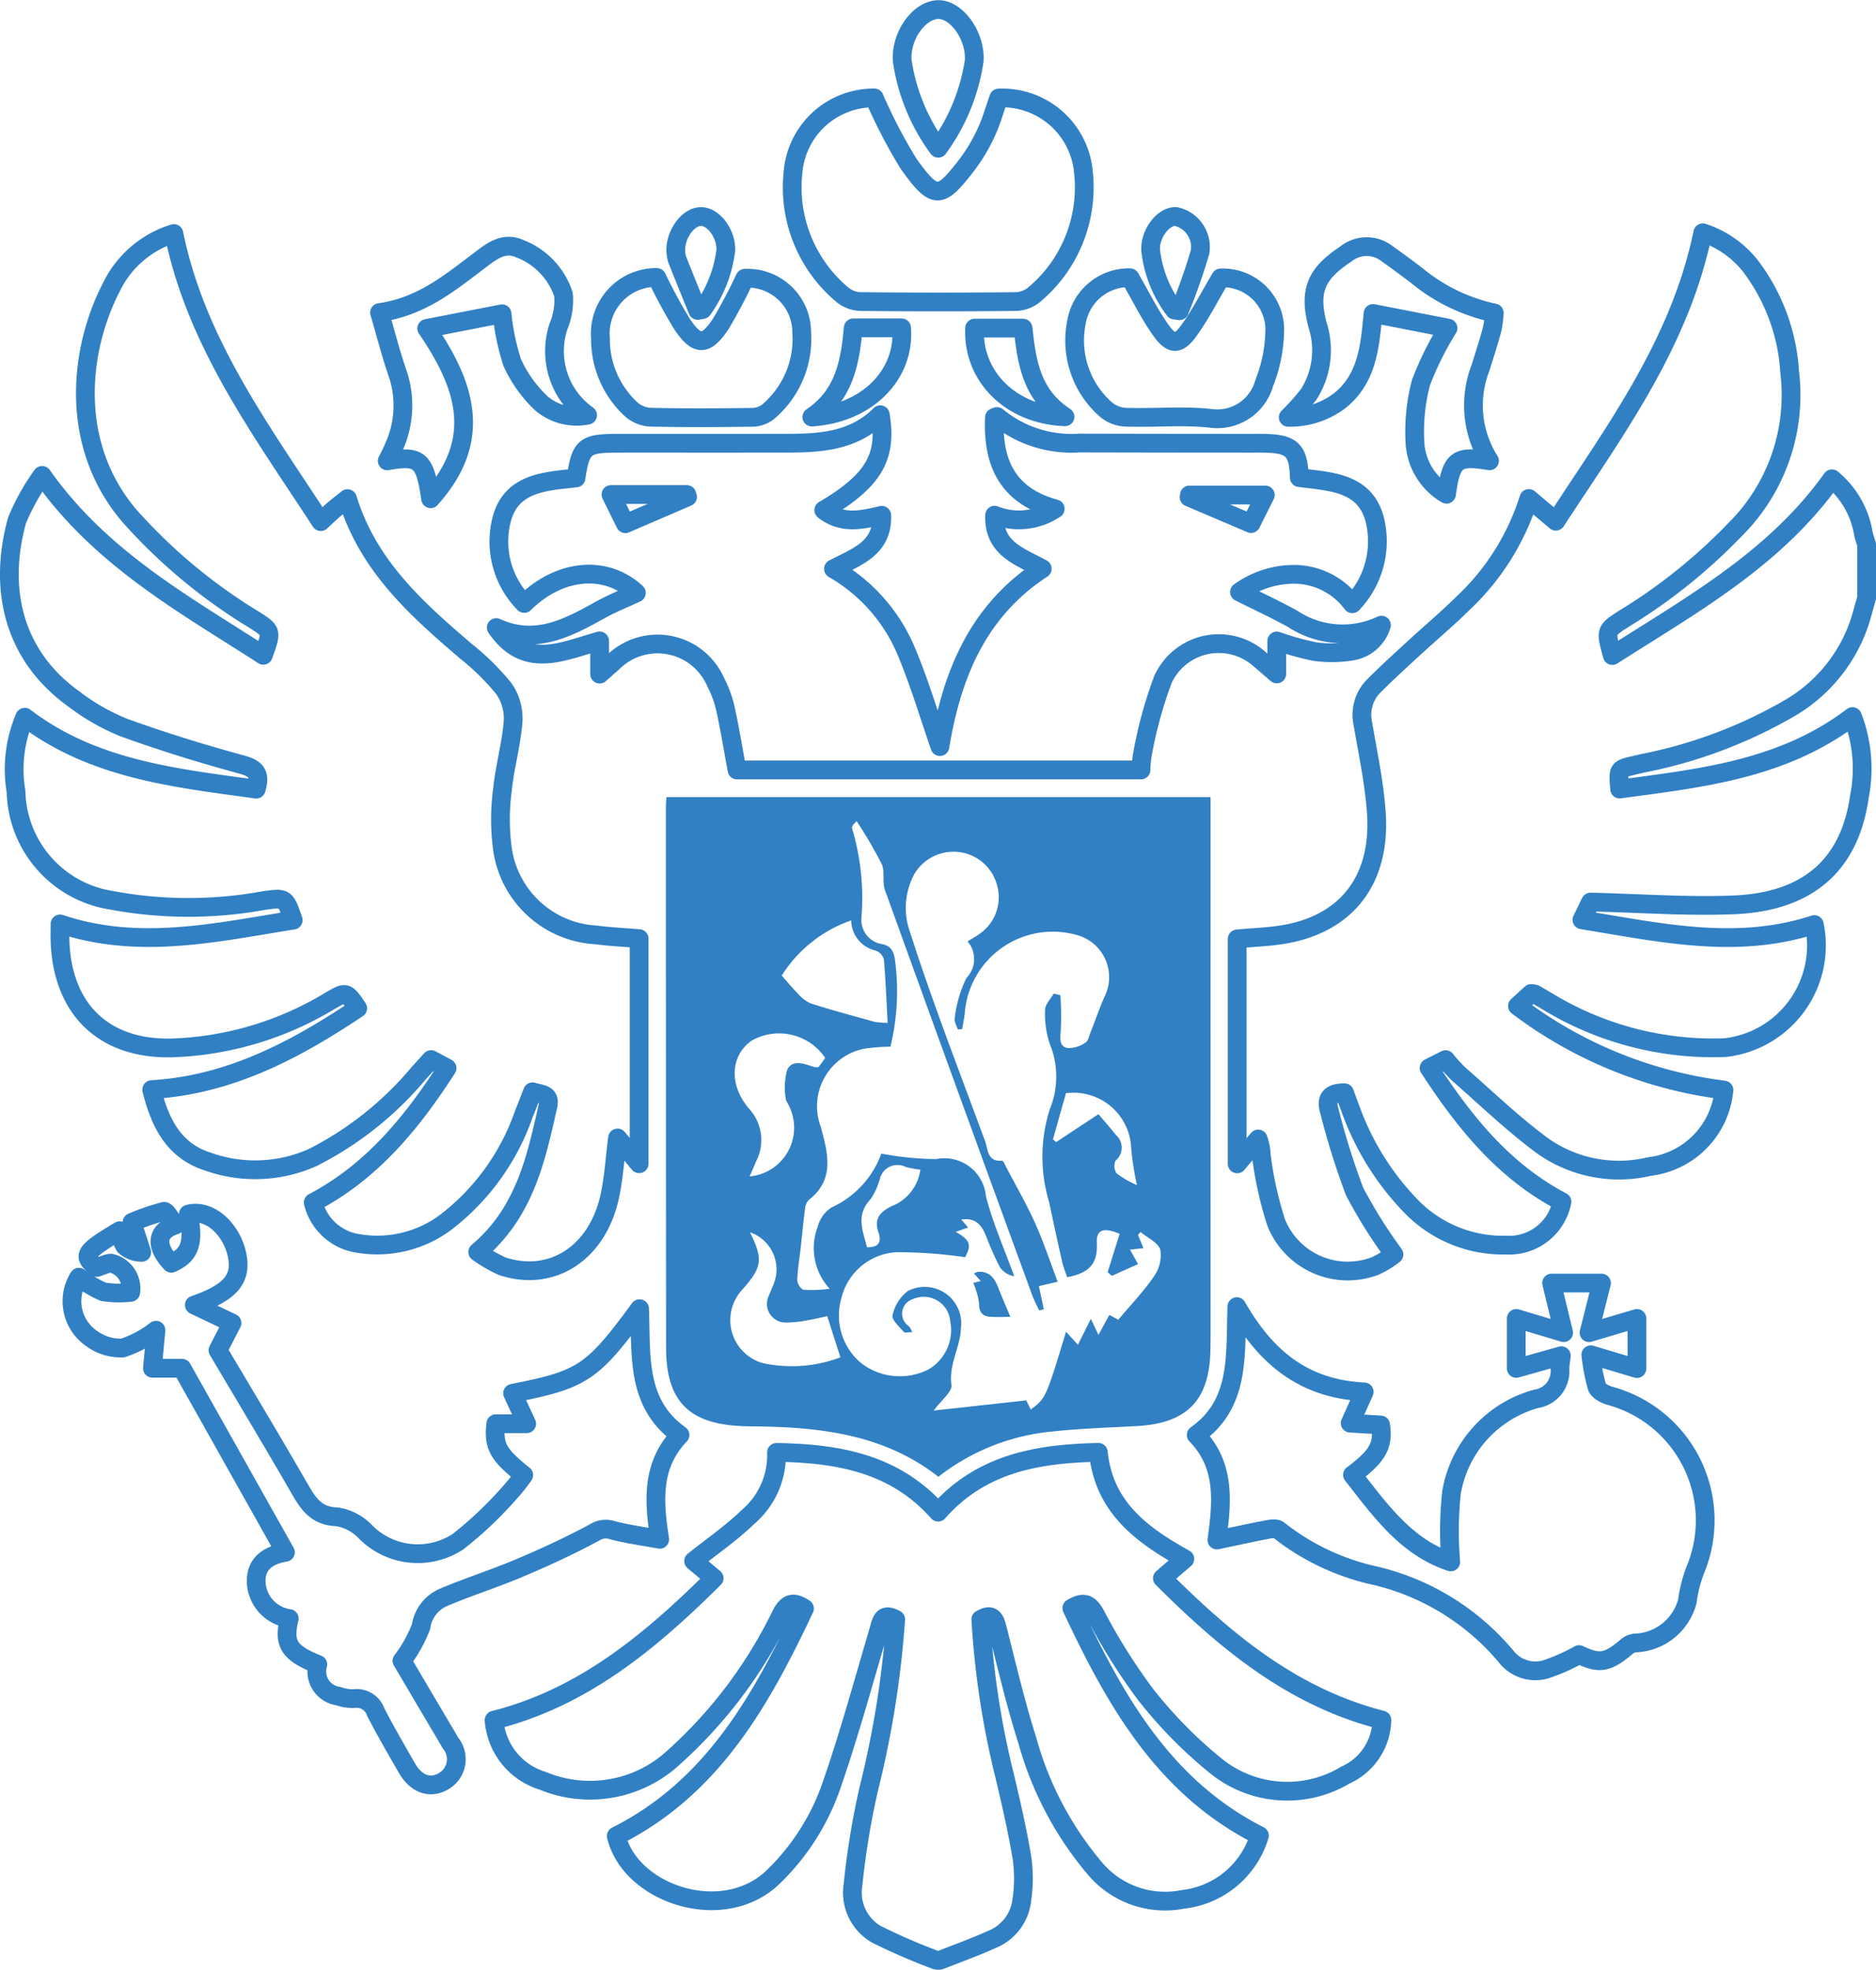
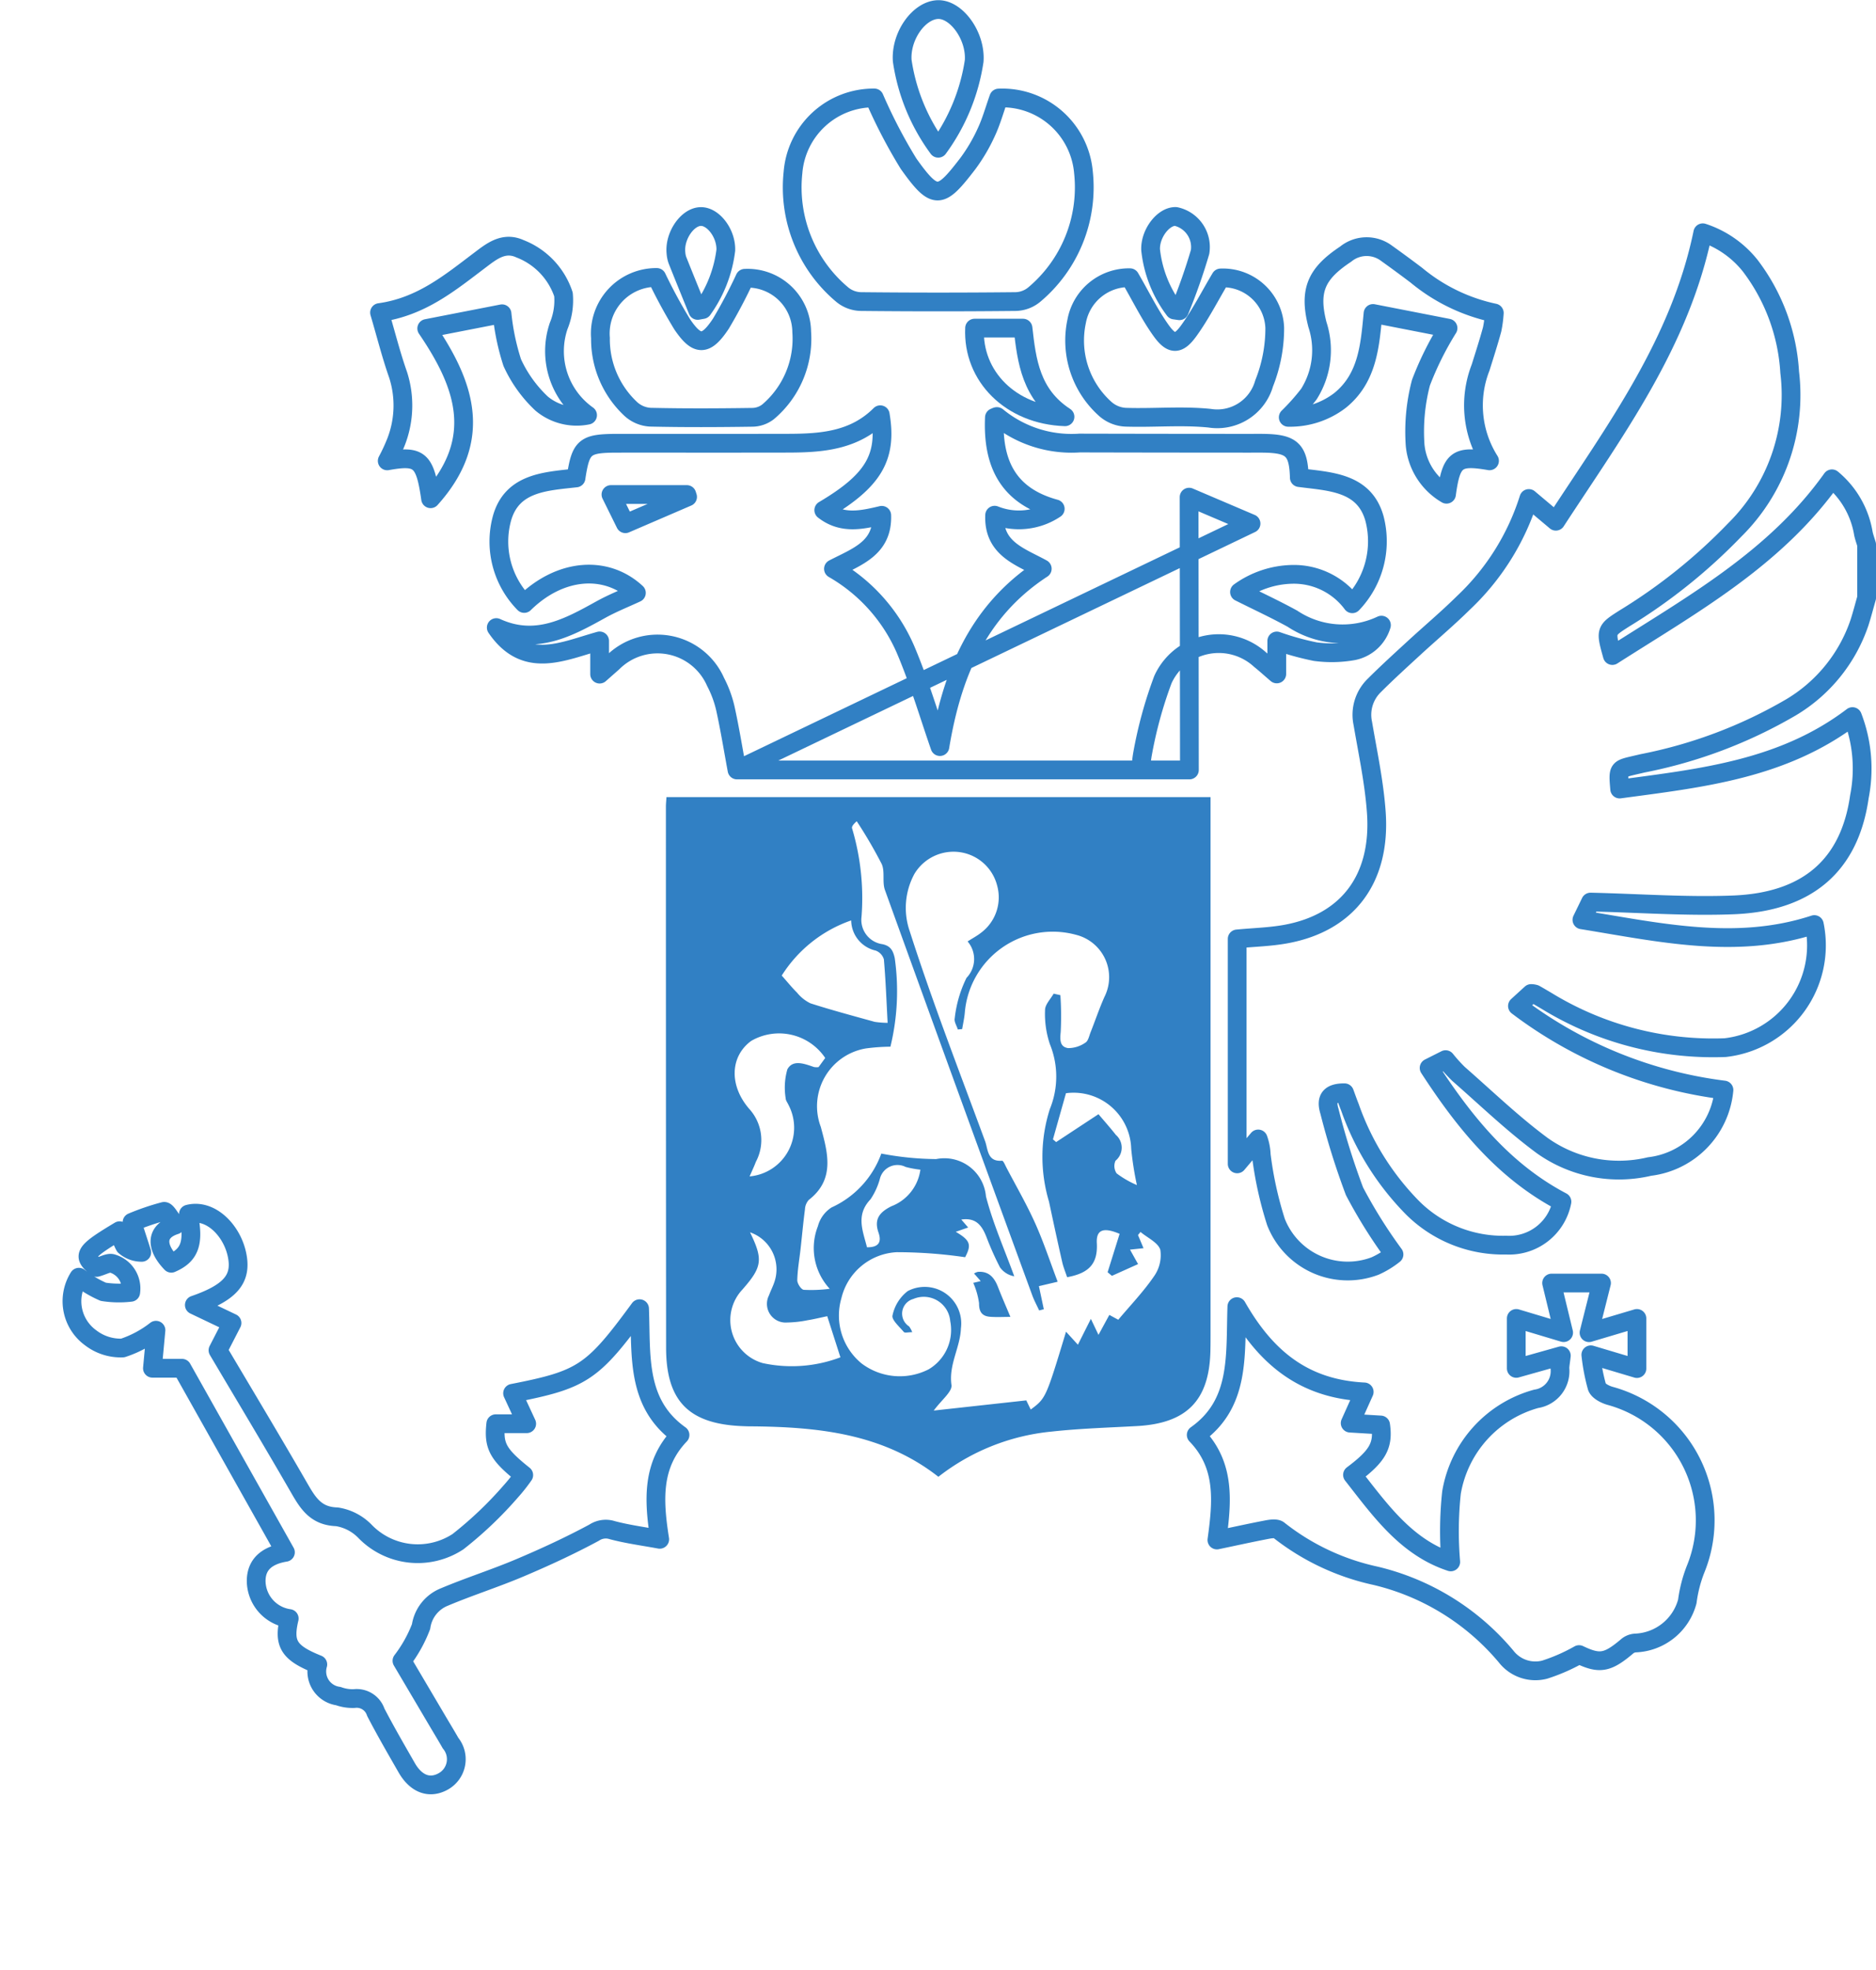
<svg xmlns="http://www.w3.org/2000/svg" id="Слой_1" data-name="Слой 1" width="150.057" height="157.5" viewBox="0 0 100.057 105">
  <defs>
    <style>
      .cls-1 {
        fill: none;
        stroke: #3180c4;
        stroke-linejoin: round;
      }

      .cls-2 {
        fill: #3180c4;
      }
    </style>
  </defs>
  <title>ico</title>
  <g>
    <path class="cls-1" d="M99.557,31.859c-.128.448-.244.899-.387,1.342a8.373,8.373,0,0,1-3.646,4.497A25.286,25.286,0,0,1,87.609,40.683c-.153.037-.307.071-.46.107-.855.201-.855.201-.764,1.263,4.341-.584,8.697-1.039,12.417-3.862a7.707,7.707,0,0,1,.37,4.267c-.516,3.642-2.744,5.613-6.717,5.771-2.481.099-4.972-.088-7.623-.15l-.46.946c4.174.678,8.251,1.609,12.396.253a5.486,5.486,0,0,1-4.758,6.561A17.012,17.012,0,0,1,82.475,53.34c-.204-.119-.406-.241-.612-.355a.741.741,0,0,0-.2-.031l-.729.665a22.97,22.97,0,0,0,11.014,4.48A4.526,4.526,0,0,1,87.977,62.177a7.057,7.057,0,0,1-5.714-1.111c-1.576-1.162-2.996-2.535-4.474-3.827a8.458,8.458,0,0,1-.687-.76l-.88.443c1.889,2.907,3.997,5.509,7.085,7.132a2.865,2.865,0,0,1-2.97,2.313,6.839,6.839,0,0,1-4.99-1.983,14.454,14.454,0,0,1-3.35-5.368c-.104-.262-.197-.528-.287-.771-.764-.006-1.013.306-.805.982a39.925,39.925,0,0,0,1.337,4.269,26.423,26.423,0,0,0,2.107,3.368,4.631,4.631,0,0,1-1.011.617,4.11,4.11,0,0,1-5.282-2.342,19.531,19.531,0,0,1-.787-3.585,2.789,2.789,0,0,0-.163-.846l-1.121,1.327v-11.992c.892-.085,1.759-.104,2.602-.259,3.297-.605,5.071-2.946,4.819-6.49-.113-1.59-.452-3.166-.721-4.743a2.18,2.18,0,0,1,.616-2.022c.686-.686,1.407-1.34,2.121-1.997.87-.801,1.777-1.562,2.618-2.392A13.022,13.022,0,0,0,81.541,26.565l1.44,1.211C86.131,22.945,89.599,18.301,90.818,12.399a5.362,5.362,0,0,1,2.535,1.761,10.387,10.387,0,0,1,2.1,5.673,10.106,10.106,0,0,1-2.932,8.409,29.47,29.47,0,0,1-5.887,4.719c-1.009.645-1.012.64-.639,1.975,4.266-2.722,8.679-5.163,11.712-9.421A4.796,4.796,0,0,1,99.385,28.436c.044.198.114.389.172.584Z" />
-     <path class="cls-1" d="M9.274,12.438c1.185,5.833,4.66,10.483,7.834,15.358.267-.246.469-.443.683-.627.213-.183.437-.354.742-.598,1.095,3.583,3.682,5.882,6.327,8.143a13.088,13.088,0,0,1,2.012,1.986,2.763,2.763,0,0,1,.496,1.727c-.091,1.224-.443,2.427-.568,3.651a11.897,11.897,0,0,0-.017,3.053,5.334,5.334,0,0,0,4.978,4.697c.752.097,1.512.133,2.327.201V62.028l-1.151-1.373c-.15,1.145-.203,2.191-.434,3.195-.684,2.98-3.105,4.508-5.72,3.641a7.473,7.473,0,0,1-1.303-.758c2.502-2.107,3.104-4.948,3.744-7.774.151-.669-.361-.617-.821-.766-.152.388-.294.771-.451,1.148a12.404,12.404,0,0,1-4.169,5.802,6.117,6.117,0,0,1-4.851,1.104,2.898,2.898,0,0,1-2.226-2.151c3.125-1.641,5.25-4.237,7.139-7.165l-.852-.456c-.226.248-.449.494-.672.739a17.896,17.896,0,0,1-5.635,4.479,7.514,7.514,0,0,1-5.609.218c-1.812-.579-2.546-2.058-2.986-3.834,4.157-.247,7.644-2.102,10.987-4.335-.613-.905-.612-.903-1.507-.38a17.368,17.368,0,0,1-8.361,2.491c-3.632.105-5.873-2.02-6.008-5.676-.011-.287-.001-.575-.001-.933,4.199,1.405,8.301.458,12.437-.202-.423-1.232-.419-1.204-1.615-1.035A22.316,22.316,0,0,1,5.949,47.984a6.01,6.01,0,0,1-5.094-5.801,7.067,7.067,0,0,1,.467-3.958C4.974,41.011,9.335,41.46,13.666,42.059c.241-.814-.007-1.102-.772-1.31-2.121-.578-4.229-1.225-6.295-1.976A11.371,11.371,0,0,1,3.944,37.256C.549,34.821-.045,31.16.911,27.724A11.832,11.832,0,0,1,2.247,25.334C5.371,29.762,9.804,32.189,14.044,34.923c.466-1.293.462-1.288-.496-1.899a29.079,29.079,0,0,1-6.635-5.523c-3.286-3.843-2.674-8.921-.97-12.207A5.495,5.495,0,0,1,9.274,12.438Z" />
-     <path class="cls-1" d="M47.772,86.319c-.693-.37-.753.065-.893.541-.828,2.813-1.603,5.647-2.566,8.414a12.42,12.42,0,0,1-3.035,4.738c-2.649,2.628-7.659.978-8.409-2.145,5.11-2.559,7.713-7.202,10.039-12.129-.585-.392-.914-.302-1.239.314a24.681,24.681,0,0,1-5.684,7.577,6.578,6.578,0,0,1-7.046,1.291,3.665,3.665,0,0,1-2.587-3.229c4.759-1.201,8.337-4.194,11.737-7.566l-1.094-.917c1.005-.803,2.036-1.51,2.92-2.368a4.321,4.321,0,0,0,1.5-3.423c3.268.053,6.302.571,8.622,3.185,2.308-2.621,5.338-3.118,8.545-3.187.29,2.892,2.262,4.378,4.612,5.68L61.997,84.125c3.361,3.348,6.925,6.337,11.705,7.558a3.283,3.283,0,0,1-1.938,2.932,6.038,6.038,0,0,1-6.83-.417,23.728,23.728,0,0,1-3.851-3.899,31.531,31.531,0,0,1-2.671-4.262c-.333-.587-.644-.67-1.245-.318,2.304,4.908,4.898,9.542,10.004,12.127a4.811,4.811,0,0,1-4.082,3.398,4.892,4.892,0,0,1-4.682-1.635,17.96,17.96,0,0,1-3.615-6.839c-.628-1.971-1.098-3.993-1.608-6-.129-.51-.294-.781-.872-.451a45.606,45.606,0,0,0,1.278,8.369c.344,1.454.681,2.914.924,4.387a7.909,7.909,0,0,1-.013,2.19,2.573,2.573,0,0,1-1.585,2.11c-.884.398-1.797.729-2.7,1.083a.44.44,0,0,1-.295.025,33.109,33.109,0,0,1-3.169-1.372,2.566,2.566,0,0,1-1.257-2.634,42.135,42.135,0,0,1,.838-5.11A52.133,52.133,0,0,0,47.772,86.319Z" />
-     <path class="cls-1" d="M39.308,41.037c-.212-1.142-.387-2.227-.624-3.298a5.866,5.866,0,0,0-.519-1.397,3.381,3.381,0,0,0-5.487-1.029c-.19.166-.378.333-.697.614v-1.77c-1.991.556-3.968,1.552-5.512-.711,2.102.962,3.836.006,5.581-.96.614-.34,1.272-.6,1.892-.889-1.62-1.503-4.075-1.311-5.983.563a4.707,4.707,0,0,1-1.195-4.504c.524-1.946,2.337-2.003,3.958-2.187.256-1.686.45-1.848,2.239-1.849,3.022-.002,6.045.004,9.067-.003,1.777-.004,3.526-.124,4.921-1.517.384,2.268-.369,3.523-3.013,5.086.976.764,2.014.529,3.092.275.059,1.754-1.308,2.197-2.575,2.853a9.155,9.155,0,0,1,3.843,4.3c.738,1.736,1.27,3.559,1.835,5.176.606-3.639,1.903-7.159,5.458-9.481-1.174-.648-2.614-1.065-2.54-2.854a3.485,3.485,0,0,0,3.232-.34c-2.6-.706-3.346-2.526-3.244-4.868.059-.021.128-.064.145-.048a6.24,6.24,0,0,0,4.396,1.409q4.533.011,9.067.012c.263 0.0.526-.004.788.001,1.476.026,1.825.36,1.866,1.83,1.619.214,3.48.229,4.016,2.207a4.813,4.813,0,0,1-1.19,4.518,3.88,3.88,0,0,0-3.226-1.567,4.985,4.985,0,0,0-2.79.941c.958.48,1.907.92,2.822,1.422a4.845,4.845,0,0,0,4.749.344A1.971,1.971,0,0,1,72.159,34.69a6.562,6.562,0,0,1-2.009.039A15.046,15.046,0,0,1,68.097,34.16v1.757c-.378-.324-.622-.547-.88-.753a3.272,3.272,0,0,0-5.193,1.055,22.689,22.689,0,0,0-1.092,3.992,5.453,5.453,0,0,0-.077.825ZM67.486,26.379H63.437L63.421,26.493,66.724,27.901ZM33.354,27.909,36.672,26.48l-.04-.127h-4.046Z" />
+     <path class="cls-1" d="M39.308,41.037c-.212-1.142-.387-2.227-.624-3.298a5.866,5.866,0,0,0-.519-1.397,3.381,3.381,0,0,0-5.487-1.029c-.19.166-.378.333-.697.614v-1.77c-1.991.556-3.968,1.552-5.512-.711,2.102.962,3.836.006,5.581-.96.614-.34,1.272-.6,1.892-.889-1.62-1.503-4.075-1.311-5.983.563a4.707,4.707,0,0,1-1.195-4.504c.524-1.946,2.337-2.003,3.958-2.187.256-1.686.45-1.848,2.239-1.849,3.022-.002,6.045.004,9.067-.003,1.777-.004,3.526-.124,4.921-1.517.384,2.268-.369,3.523-3.013,5.086.976.764,2.014.529,3.092.275.059,1.754-1.308,2.197-2.575,2.853a9.155,9.155,0,0,1,3.843,4.3c.738,1.736,1.27,3.559,1.835,5.176.606-3.639,1.903-7.159,5.458-9.481-1.174-.648-2.614-1.065-2.54-2.854a3.485,3.485,0,0,0,3.232-.34c-2.6-.706-3.346-2.526-3.244-4.868.059-.021.128-.064.145-.048a6.24,6.24,0,0,0,4.396,1.409q4.533.011,9.067.012c.263 0.0.526-.004.788.001,1.476.026,1.825.36,1.866,1.83,1.619.214,3.48.229,4.016,2.207a4.813,4.813,0,0,1-1.19,4.518,3.88,3.88,0,0,0-3.226-1.567,4.985,4.985,0,0,0-2.79.941c.958.48,1.907.92,2.822,1.422a4.845,4.845,0,0,0,4.749.344A1.971,1.971,0,0,1,72.159,34.69a6.562,6.562,0,0,1-2.009.039A15.046,15.046,0,0,1,68.097,34.16v1.757c-.378-.324-.622-.547-.88-.753a3.272,3.272,0,0,0-5.193,1.055,22.689,22.689,0,0,0-1.092,3.992,5.453,5.453,0,0,0-.077.825ZH63.437L63.421,26.493,66.724,27.901ZM33.354,27.909,36.672,26.48l-.04-.127h-4.046Z" />
    <path class="cls-1" d="M77.376,83.254a19.379,19.379,0,0,1,.04-3.694,6.264,6.264,0,0,1,4.518-4.999,1.49,1.49,0,0,0,1.265-1.626c.001-.154.033-.307.075-.673l-2.403.676V70.275l2.526.757-.641-2.643h2.661L84.751,71.035l2.555-.76v2.673l-2.459-.734a10.53,10.53,0,0,0,.329,1.717c.081.217.433.395.697.471A6.879,6.879,0,0,1,90.43,83.656a7.261,7.261,0,0,0-.437,1.707,2.986,2.986,0,0,1-2.773,2.215.754.754,0,0,0-.462.199c-1.04.874-1.455.933-2.538.418a9.76,9.76,0,0,1-1.836.804,1.977,1.977,0,0,1-2.053-.698,13.004,13.004,0,0,0-6.971-4.308A12.647,12.647,0,0,1,68.202,81.56c-.122-.107-.416-.066-.618-.028-.864.165-1.724.355-2.68.555.288-2.091.45-3.996-1.103-5.601,2.356-1.667,2.076-4.21,2.166-6.839,1.545,2.703,3.553,4.385,6.793,4.545l-.748,1.665,1.624.098c.157,1.089-.142,1.644-1.5,2.66C73.615,80.501,75.004,82.473,77.376,83.254Z" />
    <path class="cls-1" d="M36.269,76.488c-1.51,1.584-1.414,3.45-1.083,5.562-.883-.163-1.719-.272-2.527-.487a1.127,1.127,0,0,0-.972.133c-1.283.691-2.612,1.305-3.955,1.873-1.324.561-2.701.997-4.027,1.555a2.006,2.006,0,0,0-1.247,1.578,7.24,7.24,0,0,1-1.019,1.824c.573.97,1.262,2.136,1.951,3.303.214.362.433.72.64,1.085a1.354,1.354,0,0,1-.387,2.041c-.73.408-1.452.145-1.955-.734-.561-.98-1.129-1.956-1.648-2.958a1.069,1.069,0,0,0-1.148-.723,2.238,2.238,0,0,1-.848-.132,1.325,1.325,0,0,1-1.094-1.687c-1.542-.618-1.845-1.094-1.524-2.448a2.043,2.043,0,0,1-1.763-2.002c.002-.937.64-1.376,1.56-1.528L9.706,72.931H8.13l.189-2.027a5.796,5.796,0,0,1-1.775.947,2.622,2.622,0,0,1-1.709-.543,2.405,2.405,0,0,1-.628-3.23A5.982,5.982,0,0,0,5.507,68.855a5.345,5.345,0,0,0,1.465.028A1.388,1.388,0,0,0,5.996,67.349c-.202-.07-.492.113-.841.207-.789-.62-.686-.813,1.225-1.957a2.454,2.454,0,0,0,.271.814,1.367,1.367,0,0,0,.91.339l-.519-1.603a12.991,12.991,0,0,1,1.704-.581c.132-.03.376.442.605.728-1.042.332-1.065,1.155-.215,2.037.997-.426,1.23-1.095.913-2.62,1.162-.299,2.293.836,2.581,2.12.291,1.297-.283,2.043-2.265,2.727l2.009.958-.748,1.454c1.41,2.381,2.909,4.871,4.36,7.39.463.803.892,1.455,1.981,1.488a2.659,2.659,0,0,1,1.496.771,3.917,3.917,0,0,0,4.962.556,20.359,20.359,0,0,0,2.828-2.692,8.943,8.943,0,0,0,.681-.86c-1.381-1.102-1.624-1.548-1.491-2.737h1.648L27.339,74.265c3.734-.73,4.256-1.08,6.773-4.509C34.208,72.265,33.916,74.811,36.269,76.488Z" />
    <path class="cls-1" d="M53.267,5.216a4.344,4.344,0,0,1,4.519,3.958,7.46,7.46,0,0,1-2.63,6.526,1.61,1.61,0,0,1-.975.366q-4.135.043-8.271 0a1.613,1.613,0,0,1-.977-.36,7.455,7.455,0,0,1-2.638-6.522,4.318,4.318,0,0,1,4.337-3.973,27.698,27.698,0,0,0,1.823,3.501c1.424,2.002,1.707,1.894,3.161.005a9.222,9.222,0,0,0,.994-1.691C52.873,6.462,53.04,5.852,53.267,5.216Z" />
    <path class="cls-1" d="M35.03,14.781a28.255,28.255,0,0,0,1.354,2.496c.799,1.18,1.27,1.17,2.07-.041a26.844,26.844,0,0,0,1.272-2.411,2.887,2.887,0,0,1,3.033,2.853,5.097,5.097,0,0,1-1.798,4.27,1.396,1.396,0,0,1-.842.289c-1.812.026-3.625.035-5.437-.006a1.678,1.678,0,0,1-1.025-.426A5.083,5.083,0,0,1,32.026,18.01,2.988,2.988,0,0,1,35.03,14.781Z" />
    <path class="cls-1" d="M60.268,14.795c.601,1.036,1.058,1.977,1.659,2.815.554.773.92.778,1.468.023.623-.857,1.107-1.816,1.708-2.826a2.766,2.766,0,0,1,2.886,2.663,7.928,7.928,0,0,1-.567,2.959,2.597,2.597,0,0,1-2.905,1.856c-1.482-.151-2.992-.003-4.488-.053a1.759,1.759,0,0,1-1.089-.451,4.889,4.889,0,0,1-1.519-4.649A2.837,2.837,0,0,1,60.268,14.795Z" />
    <path class="cls-1" d="M22.966,26.578c-.298-2.09-.593-2.327-2.313-2.019a9.599,9.599,0,0,0,.482-1.042,5.34,5.34,0,0,0,.097-3.548c-.371-1.053-.643-2.141-.989-3.316,2.218-.306,3.756-1.589,5.347-2.79.623-.47,1.277-1.009,2.147-.61a3.939,3.939,0,0,1,2.316,2.432,3.569,3.569,0,0,1-.257,1.682,4.183,4.183,0,0,0,1.542,4.756,2.913,2.913,0,0,1-2.45-.618,6.959,6.959,0,0,1-1.567-2.183,12.467,12.467,0,0,1-.545-2.605l-4.016.783C24.742,20.412,25.867,23.352,22.966,26.578Z" />
    <path class="cls-1" d="M79.443,24.557c-1.754-.301-2.04-.072-2.293,1.78a3.397,3.397,0,0,1-1.675-2.626A10.282,10.282,0,0,1,75.787,20.39,16.843,16.843,0,0,1,77.231,17.482l-4-.781c-.164,1.705-.284,3.442-1.757,4.634a4.387,4.387,0,0,1-2.765.903,11.761,11.761,0,0,0,1.101-1.239,4.383,4.383,0,0,0,.456-3.704c-.467-1.818-.07-2.713,1.505-3.757a1.768,1.768,0,0,1,2.191-.038q.801.572,1.586,1.166a9.619,9.619,0,0,0,4.151,2.009,6.222,6.222,0,0,1-.116.877c-.186.683-.404,1.357-.615,2.033A5.536,5.536,0,0,0,79.443,24.557Z" />
    <path class="cls-1" d="M50.041,7.893A10.41,10.41,0,0,1,48.12,3.225C48.03,1.915,49.003.548,50.007.501c.992-.046,2.045,1.396,1.951,2.737A10.487,10.487,0,0,1,50.041,7.893Z" />
-     <path class="cls-1" d="M45.509,17.467h2.578c.2,2.496-1.838,4.567-4.789,4.756C45.055,21.033,45.339,19.283,45.509,17.467Z" />
    <path class="cls-1" d="M56.802,22.208c-2.882-.096-4.943-2.155-4.823-4.726h2.584C54.76,19.245,54.984,21.02,56.802,22.208Z" />
    <path class="cls-1" d="M37.213,16.538c-.361-.89-.724-1.779-1.08-2.672a1.471,1.471,0,0,1-.08-.384c-.099-.913.616-1.951,1.337-1.949.666.001,1.351.913,1.321,1.798a6.854,6.854,0,0,1-1.238,3.16Z" />
    <path class="cls-1" d="M62.64,16.517a6.454,6.454,0,0,1-1.272-3.212c-.032-.875.691-1.8,1.345-1.775a1.671,1.671,0,0,1,1.294,1.891,31.451,31.451,0,0,1-1.104,3.134Z" />
    <g>
      <path class="cls-2" d="M35.546,42.484c-.013.207-.03.362-.03.517q0,14.423.01,28.846c.005,2.849,1.226,4.058,4.077,4.17.131.005.263.011.394.011,3.586.025,7.089.368,10.052,2.689a11.606,11.606,0,0,1,6.04-2.41c1.511-.166,3.036-.21,4.555-.294,2.658-.146,3.858-1.371,3.914-4.017.006-.263.007-.525.007-.788q.001-13.911 0-27.821v-.902ZM60.333,61.229a16.711,16.711,0,0,0,.304,1.937,5.187,5.187,0,0,1-1.081-.623.695.695,0,0,1-.06-.675.9.9,0,0,0,.018-1.378c-.305-.389-.635-.757-.926-1.103-.853.561-1.556,1.024-2.259,1.487l-.17-.145q.347-1.23.695-2.46A3.073,3.073,0,0,1,60.333,61.229ZM45.398,49.057A1.674,1.674,0,0,0,46.703,50.665a.714.714,0,0,1,.439.467c.096,1.104.137,2.212.2,3.385a4.777,4.777,0,0,1-.688-.052c-1.146-.318-2.297-.625-3.429-.988a2.102,2.102,0,0,1-.714-.569c-.27-.266-.508-.564-.817-.911A7.147,7.147,0,0,1,45.398,49.057ZM40.065,55.481a2.965,2.965,0,0,1,3.948.909c-.115.158-.235.324-.354.487a.843.843,0,0,1-.239-.003c-.503-.169-1.128-.424-1.425.121a3.515,3.515,0,0,0-.091,1.543c-0.0.119.101.238.153.359a2.606,2.606,0,0,1-2.077,3.807c.126-.29.242-.531.336-.781a2.463,2.463,0,0,0-.322-2.781C38.868,57.875,38.938,56.304,40.065,55.481ZM40.682,72.657a2.382,2.382,0,0,1-1.089-3.918c1.064-1.208,1.117-1.603.41-3.055A2.087,2.087,0,0,1,41.284,68.385c-.078.222-.188.433-.267.654a.997.997,0,0,0,.968,1.453,5.945,5.945,0,0,0,1.089-.121c.335-.053.666-.135,1.047-.215l.703,2.192A7.33,7.33,0,0,1,40.682,72.657Zm20.857-4.613c-.559.814-1.253,1.536-1.896,2.301l-.476-.257c-.158.289-.313.575-.579,1.063l-.406-.853c-.283.563-.471.937-.692,1.378l-.633-.693c-1.075,3.545-1.075,3.545-1.883,4.149l-.237-.488c-1.662.183-3.237.356-4.936.543.413-.566.996-1.009.946-1.362-.154-1.093.467-2.0.504-3.023A1.949,1.949,0,0,0,48.417,68.815a2.194,2.194,0,0,0-.814,1.3c-.06.23.367.602.604.884.05.06.233.009.446.009a1.307,1.307,0,0,0-.164-.306.81.81,0,0,1,.222-1.464A1.416,1.416,0,0,1,50.681,70.418a2.435,2.435,0,0,1-1.151,2.57,3.382,3.382,0,0,1-3.568-.306,3.298,3.298,0,0,1-1.087-3.48,3.201,3.201,0,0,1,2.954-2.458,25.298,25.298,0,0,1,3.647.268c.341-.655.292-.891-.501-1.355l.662-.23-.366-.423c.793-.118,1.1.33,1.333.908a15.593,15.593,0,0,0,.733,1.644,1.182,1.182,0,0,0,.758.472c-.513-1.418-1.134-2.807-1.509-4.261a2.226,2.226,0,0,0-2.657-1.987,16.082,16.082,0,0,1-2.924-.293,5.034,5.034,0,0,1-2.654,2.872,1.703,1.703,0,0,0-.727.996A3.195,3.195,0,0,0,44.253,68.695a7.552,7.552,0,0,1-1.385.055c-.145-.023-.349-.337-.345-.515.013-.558.114-1.113.176-1.67.078-.703.142-1.407.234-2.108a.806.806,0,0,1,.204-.5c1.425-1.102,1.002-2.54.641-3.891a3.123,3.123,0,0,1,2.404-4.184,10.421,10.421,0,0,1,1.309-.093,12.539,12.539,0,0,0,.23-4.725c-.094-.428-.243-.649-.651-.739a1.309,1.309,0,0,1-1.12-1.467,12.988,12.988,0,0,0-.503-4.705c-.029-.08.032-.193.247-.383a25.063,25.063,0,0,1,1.329,2.274c.187.404.02.961.175,1.391Q51.101,58.243,55.052,69.032c.102.281.247.546.372.818l.248-.065c-.082-.389-.165-.778-.261-1.231l1-.235c-.408-1.075-.75-2.117-1.197-3.112C54.758,64.193,54.199,63.226,53.682,62.241c-.071-.135-.169-.378-.237-.373-.794.066-.743-.603-.905-1.043-1.369-3.717-2.808-7.412-4.016-11.181a3.806,3.806,0,0,1,.243-3.061,2.431,2.431,0,0,1,2.488-1.155A2.399,2.399,0,0,1,53.18,47.188a2.356,2.356,0,0,1-.863,2.532c-.202.159-.433.281-.71.458a1.44,1.44,0,0,1-.058,1.941,6.464,6.464,0,0,0-.629,2.16c-.04.176.106.394.166.593l.231-.022c.047-.285.112-.568.139-.855A4.707,4.707,0,0,1,57.385,49.823a2.329,2.329,0,0,1,1.525,3.303c-.276.617-.492,1.261-.742,1.891-.077.194-.126.464-.274.553a1.596,1.596,0,0,1-.925.294c-.448-.064-.438-.442-.396-.864a16.67,16.67,0,0,0-.017-1.958l-.36-.081c-.162.29-.457.579-.458.87a5.042,5.042,0,0,0,.26,1.829,4.568,4.568,0,0,1-.005,3.455,8.352,8.352,0,0,0-.044,4.935c.229,1.074.46,2.148.704,3.22.063.277.175.542.262.807,1.195-.218,1.641-.742,1.584-1.819-.038-.714.353-.861,1.216-.492q-.321,1.027-.64,2.046l.229.193c.447-.2.893-.401,1.395-.626l-.43-.772.721-.076c-.107-.255-.201-.478-.295-.701l.134-.165c.371.314.946.569,1.058.958A1.946,1.946,0,0,1,61.539,68.044Zm-14.683-2.342c.157.454.063.787-.615.779-.223-.88-.608-1.72.187-2.555a3.694,3.694,0,0,0,.508-1.121.966.966,0,0,1,1.366-.606,5.219,5.219,0,0,0,.787.146,2.441,2.441,0,0,1-1.551,1.952C46.898,64.619,46.611,64.992,46.856,65.702Z" />
      <path class="cls-2" d="M52.155,67.792a.712.712,0,0,0-.204.088l.356.405-.398.094a4.055,4.055,0,0,1,.309,1.084c-.005.467.164.694.598.725.353.026.71.005,1.074.005-.246-.589-.463-1.079-.656-1.578C53.041,68.113,52.756,67.748,52.155,67.792Z" />
    </g>
  </g>
</svg>